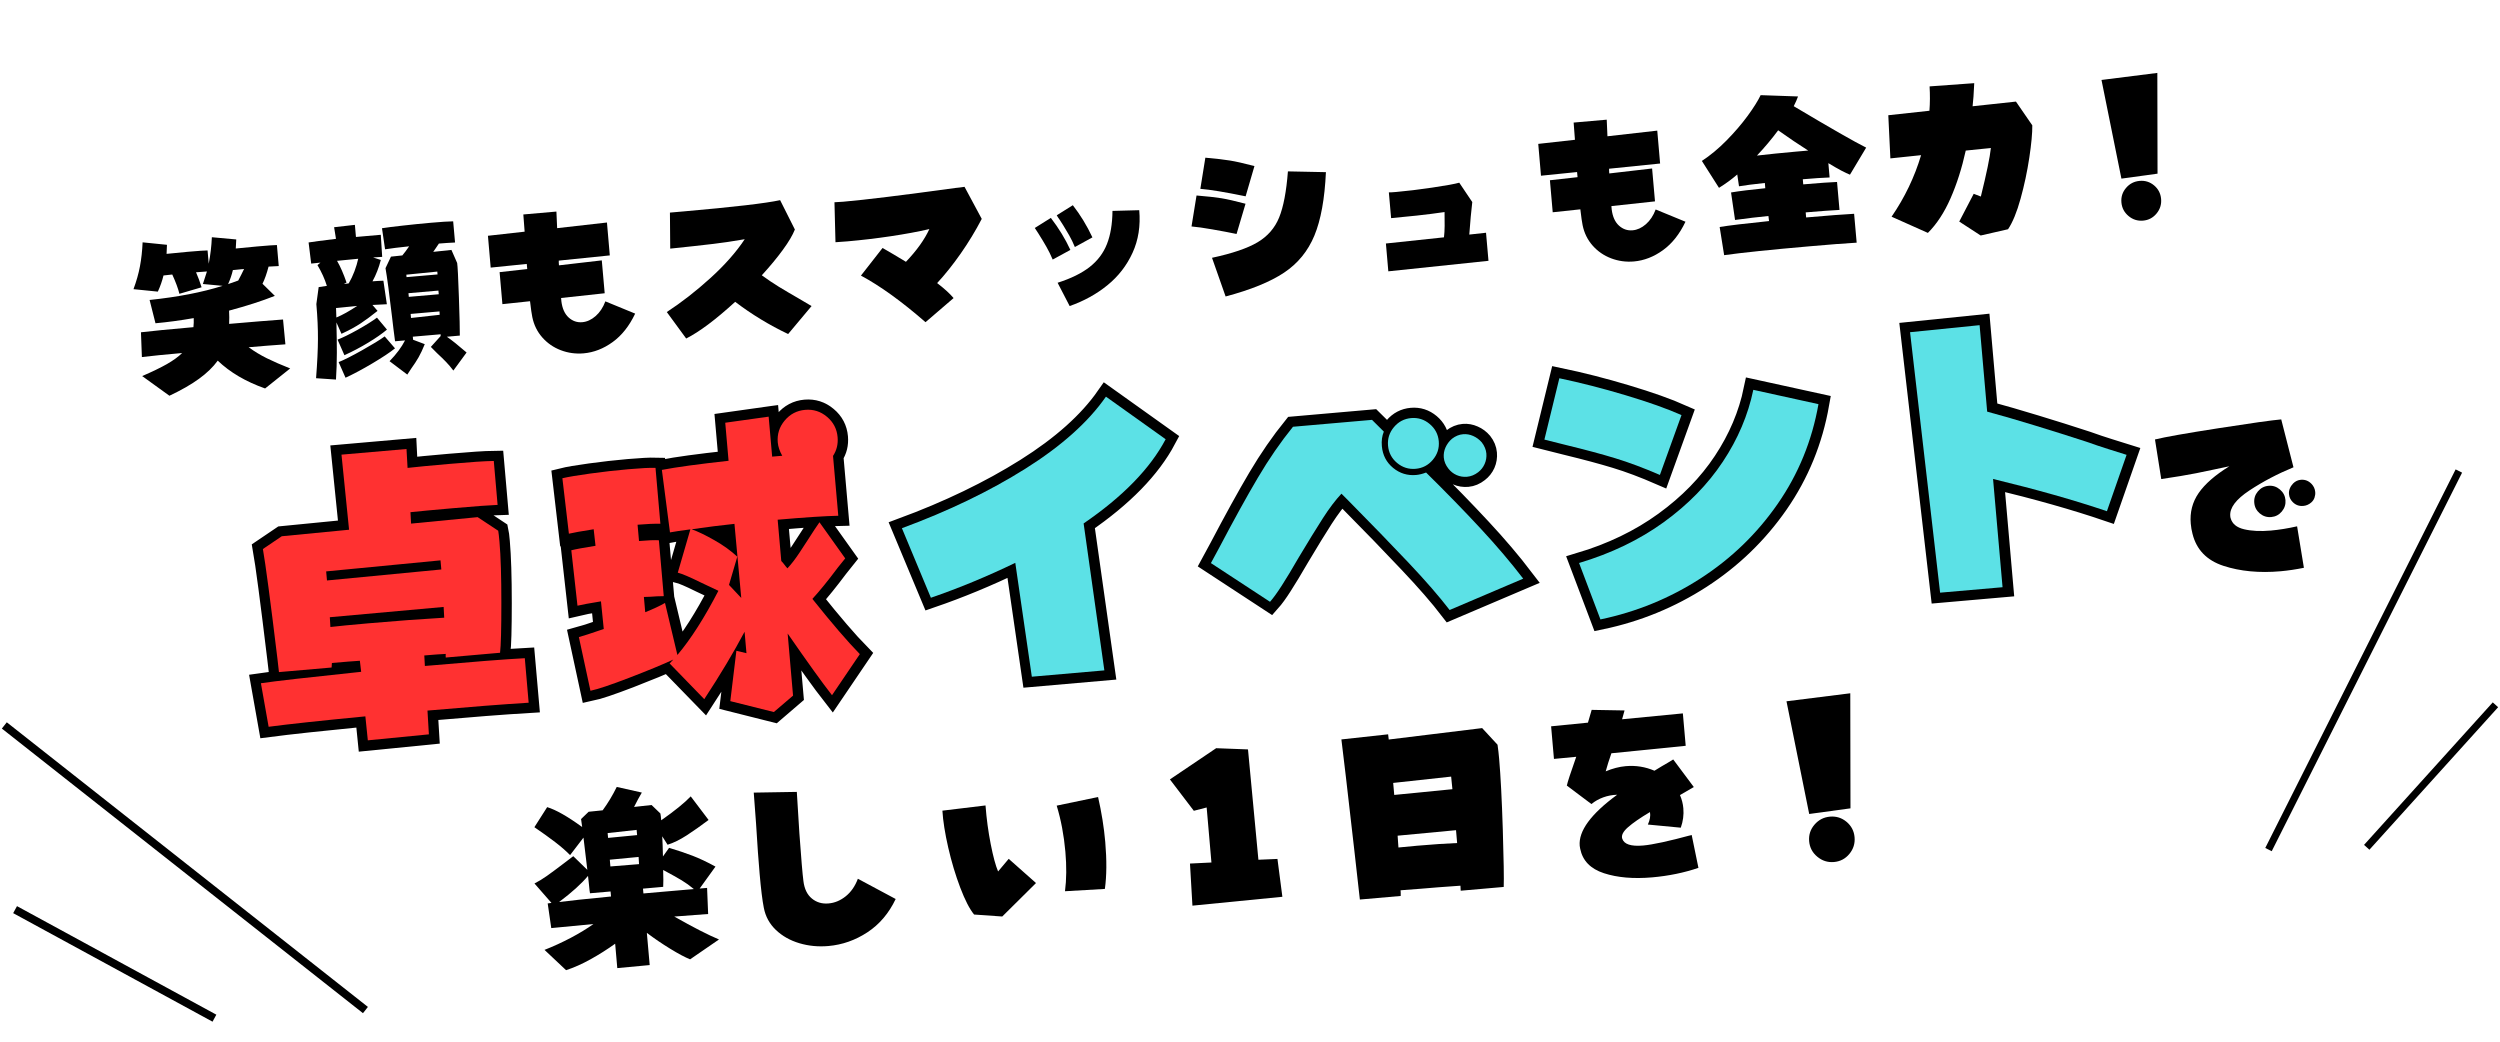
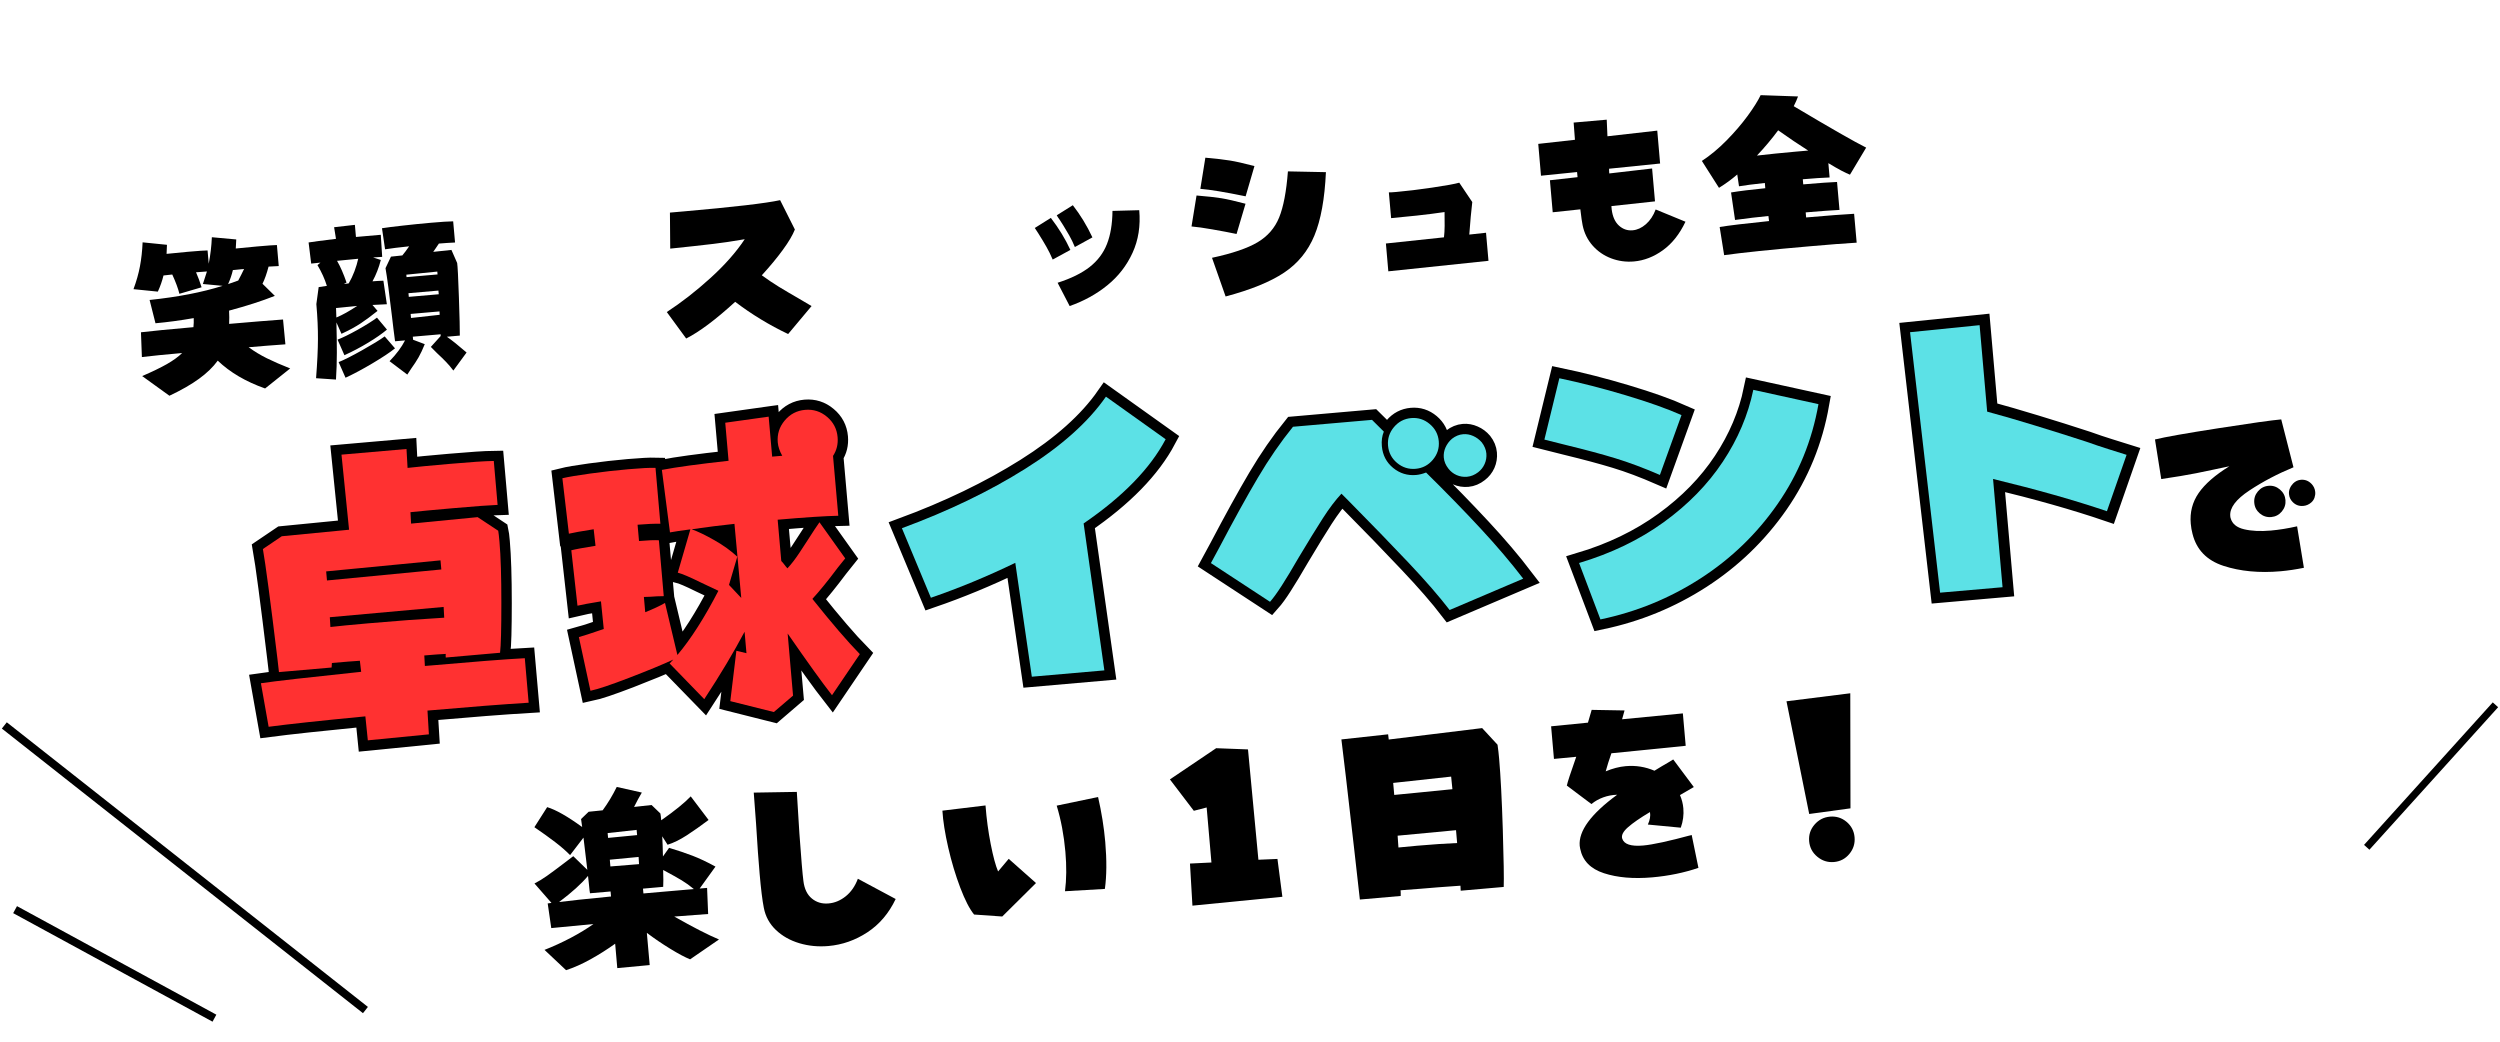
<svg xmlns="http://www.w3.org/2000/svg" width="1080" zoomAndPan="magnify" viewBox="0 0 810 337.5" height="450" preserveAspectRatio="xMidYMid meet" version="1.0">
  <defs>
    <g />
    <clipPath id="bc58e0f34f">
      <path d="M 0.598 220 L 133 220 L 133 337 L 0.598 337 Z M 0.598 220 " clip-rule="nonzero" />
    </clipPath>
    <clipPath id="684a84b028">
      <path d="M 0.598 280 L 85 280 L 85 337 L 0.598 337 Z M 0.598 280 " clip-rule="nonzero" />
    </clipPath>
    <clipPath id="e92fa8afb7">
-       <path d="M 721 139 L 809.398 139 L 809.398 289 L 721 289 Z M 721 139 " clip-rule="nonzero" />
-     </clipPath>
+       </clipPath>
    <clipPath id="da4198a13d">
      <path d="M 753 215 L 809.398 215 L 809.398 288 L 753 288 Z M 753 215 " clip-rule="nonzero" />
    </clipPath>
  </defs>
  <g clip-path="url(#bc58e0f34f)">
    <path stroke-linecap="butt" transform="matrix(1.015, 0.8, -0.8, 1.015, 2.199, 234.026)" fill="none" stroke-linejoin="miter" d="M -0.001 0.999 L 115.272 0.998 " stroke="#000000" stroke-width="2" stroke-opacity="1" stroke-miterlimit="4" />
  </g>
  <g clip-path="url(#684a84b028)">
    <path stroke-linecap="butt" transform="matrix(1.135, 0.618, -0.618, 1.135, 5.506, 293.588)" fill="none" stroke-linejoin="miter" d="M -0 1 L 56.906 1 " stroke="#000000" stroke-width="2" stroke-opacity="1" stroke-miterlimit="4" />
  </g>
  <g clip-path="url(#e92fa8afb7)">
    <path stroke-linecap="butt" transform="matrix(0.526, -1.046, 1.046, 0.526, 733.945, 274.739)" fill="none" stroke-linejoin="miter" d="M 0 1.001 L 117.26 1.001 " stroke="#000000" stroke-width="2" stroke-opacity="1" stroke-miterlimit="4" />
  </g>
  <g clip-path="url(#da4198a13d)">
    <path stroke-linecap="butt" transform="matrix(0.785, -0.869, 0.869, 0.785, 765.946, 273.742)" fill="none" stroke-linejoin="miter" d="M 0.001 1.002 L 53.134 0.999 " stroke="#000000" stroke-width="2" stroke-opacity="1" stroke-miterlimit="4" />
  </g>
  <g fill="#000000" fill-opacity="1">
    <g transform="translate(41.439, 122.659)">
      <g>
        <path d="M 39.125 -10.156 C 40.914 -8.832 42.895 -7.633 45.062 -6.562 C 47.227 -5.5 49.734 -4.406 52.578 -3.281 L 44.453 3.203 C 38.191 0.992 33.078 -2.008 29.109 -5.812 C 27.598 -3.727 25.578 -1.77 23.047 0.062 C 20.523 1.906 17.328 3.738 13.453 5.562 L 4.625 -0.812 C 7.926 -2.238 10.602 -3.535 12.656 -4.703 C 14.707 -5.879 16.348 -7.07 17.578 -8.281 C 11.941 -7.781 7.594 -7.344 4.531 -6.969 L 4.234 -15 C 7.617 -15.406 13.285 -15.957 21.234 -16.656 C 21.336 -17.582 21.367 -18.562 21.328 -19.594 C 16.898 -18.82 12.77 -18.266 8.938 -17.922 L 7.031 -25.469 C 16.164 -26.426 24.051 -27.953 30.688 -30.047 L 24.297 -30.641 C 24.492 -31.273 24.93 -32.629 25.609 -34.703 L 22.078 -34.438 C 22.754 -32.906 23.352 -31.285 23.875 -29.578 L 16.688 -27.469 C 16.27 -29.188 15.5 -31.27 14.375 -33.719 C 13.082 -33.602 12.133 -33.5 11.531 -33.406 C 11.113 -31.664 10.504 -29.922 9.703 -28.172 L 1.812 -28.969 C 2.77 -31.562 3.469 -34.031 3.906 -36.375 C 4.352 -38.719 4.641 -41.305 4.766 -44.141 L 12.656 -43.344 L 12.531 -40.406 C 14.039 -40.582 16.344 -40.805 19.438 -41.078 C 22.875 -41.379 25 -41.523 25.812 -41.516 L 26.188 -37.219 C 26.738 -40.008 27.078 -42.867 27.203 -45.797 L 35.109 -45.078 L 34.953 -42.141 C 36.453 -42.305 38.773 -42.531 41.922 -42.812 C 45.359 -43.113 47.477 -43.266 48.281 -43.266 L 48.875 -36.453 L 45.578 -36.281 C 44.973 -33.977 44.316 -32.125 43.609 -30.719 L 47.609 -26.797 C 43.441 -25.141 38.5 -23.547 32.781 -22.016 C 32.863 -20.535 32.867 -19.102 32.797 -17.719 C 39.973 -18.344 45.797 -18.816 50.266 -19.141 L 51.031 -11.094 C 47.031 -10.812 43.062 -10.5 39.125 -10.156 Z M 34.016 -35.156 C 33.66 -33.633 33.145 -32.117 32.469 -30.609 L 35.75 -31.766 C 36.457 -33.086 37.086 -34.336 37.641 -35.516 C 35.984 -35.367 34.773 -35.25 34.016 -35.156 Z M 34.016 -35.156 " />
      </g>
    </g>
  </g>
  <g fill="#000000" fill-opacity="1">
    <g transform="translate(98.155, 117.697)">
      <g>
        <path d="M 10.844 -13.234 C 10.938 -9.547 10.984 -6.27 10.984 -3.406 C 10.984 -0.551 10.891 2.344 10.703 5.281 L 4.25 4.844 C 4.645 -0.258 4.848 -4.488 4.859 -7.844 C 4.879 -11.195 4.707 -14.973 4.344 -19.172 L 5.094 -24.672 L 7.75 -25.078 C 7.062 -27.305 6.047 -29.547 4.703 -31.797 L 5.672 -32.609 L 2.672 -32.297 L 1.828 -39.141 C 3.211 -39.367 6.172 -39.758 10.703 -40.312 L 10.094 -44.078 L 16.828 -44.844 L 17.172 -40.922 L 25.219 -41.625 L 25.672 -34.469 L 22.734 -34.281 L 25.234 -33.469 C 24.586 -30.969 23.688 -28.66 22.531 -26.547 C 23.75 -26.648 24.926 -26.719 26.062 -26.75 L 27.188 -19.125 L 22.516 -18.891 L 24.172 -16.969 C 22.254 -15.426 20.445 -14.086 18.75 -12.953 C 17.062 -11.828 14.973 -10.691 12.484 -9.547 Z M 46.625 -8.594 C 48.207 -7.508 50.336 -5.805 53.016 -3.484 L 48.734 2.359 C 47.953 1.328 47.172 0.406 46.391 -0.406 C 45.617 -1.219 44.633 -2.176 43.438 -3.281 L 41.438 -5.297 L 44.609 -8.812 L 44.609 -9.391 L 35.594 -8.609 L 35.688 -7.641 L 35.625 -7.641 L 39.469 -6.188 C 38.781 -4.488 38.113 -3.07 37.469 -1.938 C 36.82 -0.801 36.023 0.422 35.078 1.734 L 33.812 3.672 L 28.062 -0.672 C 30.289 -2.973 31.961 -5.219 33.078 -7.406 L 29.844 -7.125 C 29.645 -8.52 29.469 -9.883 29.312 -11.219 C 29.164 -12.551 29.02 -13.789 28.875 -14.938 C 27.969 -22.625 27.258 -27.914 26.75 -30.812 L 28.516 -34.547 L 32.203 -34.938 C 32.891 -35.758 33.625 -36.742 34.406 -37.891 C 31.164 -37.555 28.566 -37.234 26.609 -36.922 L 25.609 -43.75 C 26.961 -43.969 29.18 -44.25 32.266 -44.594 C 35.359 -44.945 38.398 -45.254 41.391 -45.516 C 44.797 -45.816 47.223 -45.973 48.672 -45.984 L 49.281 -39.125 C 47.457 -39.039 45.711 -38.926 44.047 -38.781 C 43.773 -38.414 43.406 -37.867 42.938 -37.141 C 42.426 -36.41 42.188 -36.062 42.219 -36.094 L 48.109 -36.719 L 49.969 -32.484 C 50.125 -31.473 50.312 -27.766 50.531 -21.359 C 50.75 -14.953 50.848 -10.82 50.828 -8.969 Z M 11.047 -33.188 C 12.117 -31.344 13.145 -29 14.125 -26.156 L 13.25 -25.672 C 13.57 -25.742 14.098 -25.812 14.828 -25.875 C 15.523 -27.051 16.145 -28.359 16.688 -29.797 C 17.227 -31.234 17.633 -32.586 17.906 -33.859 Z M 43.531 -29.703 L 33.5 -28.703 L 33.562 -27.906 L 43.609 -28.781 Z M 34.297 -21.516 L 44 -22.359 L 43.891 -23.547 L 34.188 -22.703 Z M 10.828 -14.828 C 12.797 -15.641 15.039 -16.891 17.562 -18.578 C 14.426 -18.297 12.145 -18.07 10.719 -17.906 Z M 44.297 -15.703 C 44.305 -15.93 44.289 -16.297 44.25 -16.797 L 34.891 -15.984 L 35.016 -14.672 Z M 11.219 -7.656 C 12.914 -8.312 15.086 -9.379 17.734 -10.859 C 20.391 -12.348 22.473 -13.656 23.984 -14.781 L 27.219 -10.906 C 25.633 -9.57 23.609 -8.16 21.141 -6.672 C 18.68 -5.18 16.113 -3.828 13.438 -2.609 Z M 29.828 -4.828 C 28.172 -3.504 25.75 -1.895 22.562 0 C 19.383 1.895 16.461 3.457 13.797 4.688 L 11.562 -0.375 C 13.301 -1.062 15.836 -2.344 19.172 -4.219 C 22.516 -6.094 24.953 -7.586 26.484 -8.703 Z M 29.828 -4.828 " />
      </g>
    </g>
  </g>
  <g fill="#000000" fill-opacity="1">
    <g transform="translate(154.872, 112.735)">
      <g>
+         </g>
+     </g>
+   </g>
+   <g fill="#000000" fill-opacity="1">
+     <g transform="translate(211.589, 107.773)">
+       <g>
+         <path d="M 43.766 0.453 C 37.672 -2.441 31.953 -5.922 26.609 -9.984 C 20.297 -4.211 15.004 -0.25 10.734 1.906 L 4.453 -6.672 C 9.234 -9.797 13.945 -13.469 18.594 -17.688 C 23.238 -21.906 26.941 -26.098 29.703 -30.266 C 26.211 -29.648 22.676 -29.129 19.094 -28.703 C 15.508 -28.273 11 -27.781 5.562 -27.219 L 5.469 -38.891 L 9.953 -39.281 C 26.098 -40.695 36.504 -41.91 41.172 -42.922 L 45.953 -33.406 C 45.223 -31.57 43.922 -29.375 42.047 -26.812 C 40.18 -24.25 37.91 -21.504 35.234 -18.578 C 37.109 -17.211 38.941 -15.977 40.734 -14.875 C 42.523 -13.781 44.66 -12.52 47.141 -11.094 L 51.359 -8.609 Z M 43.766 0.453 " />
+       </g>
+     </g>
+   </g>
+   <g fill="#000000" fill-opacity="1">
+     <g transform="translate(268.305, 102.811)">
+       <g>
+         </g>
+     </g>
+   </g>
+   <g fill="#000000" fill-opacity="1">
+     <g transform="translate(325.022, 97.849)">
+       <g>
+         <path d="M 23.234 -17.812 C 22.672 -19.176 22.051 -20.453 21.375 -21.641 C 20.695 -22.836 20.066 -23.895 19.484 -24.812 C 18.91 -25.738 18.535 -26.328 18.359 -26.578 C 17.93 -27.16 17.598 -27.664 17.359 -28.094 L 22.578 -31.359 C 25.023 -28.211 27.141 -24.738 28.922 -20.938 Z M 17.641 -6.234 C 22.004 -7.629 25.473 -9.336 28.047 -11.359 C 30.617 -13.379 32.477 -15.848 33.625 -18.766 C 34.781 -21.691 35.379 -25.273 35.422 -29.516 L 44.094 -29.75 C 44.539 -24.676 43.816 -20.07 41.922 -15.938 C 40.035 -11.812 37.32 -8.312 33.781 -5.438 C 30.25 -2.562 26.172 -0.312 21.547 1.312 Z M 16.047 -13.75 C 15.43 -15.219 14.758 -16.586 14.031 -17.859 C 13.312 -19.129 12.426 -20.598 11.375 -22.266 L 10.25 -23.984 L 15.453 -27.25 C 18.035 -23.883 20.145 -20.426 21.781 -16.875 Z M 16.047 -13.75 " />
+       </g>
+     </g>
+   </g>
+   <g fill="#000000" fill-opacity="1">
+     <g transform="translate(381.739, 92.887)">
+       <g>
+         <path d="M 21.844 -29.281 C 15.207 -30.645 10.316 -31.453 7.172 -31.703 L 8.797 -41.797 C 12.223 -41.492 14.879 -41.188 16.766 -40.875 C 18.66 -40.57 21.305 -39.973 24.703 -39.078 Z M 10.953 -9.359 C 17.535 -10.773 22.457 -12.453 25.719 -14.391 C 28.977 -16.328 31.305 -19.004 32.703 -22.422 C 34.098 -25.848 35.047 -30.828 35.547 -37.359 L 47.859 -37.109 C 47.461 -28.453 46.219 -21.602 44.125 -16.562 C 42.039 -11.531 38.766 -7.523 34.297 -4.547 C 29.828 -1.566 23.516 1.004 15.359 3.172 Z M 18.906 -17.078 C 16.457 -17.586 13.848 -18.082 11.078 -18.562 C 8.316 -19.051 6.062 -19.367 4.312 -19.516 L 5.938 -29.547 C 9.469 -29.254 12.156 -28.957 14 -28.656 C 15.852 -28.352 18.457 -27.758 21.812 -26.875 Z M 18.906 -17.078 " />
+       </g>
+     </g>
+   </g>
+   <g fill="#000000" fill-opacity="1">
+     <g transform="translate(438.456, 87.925)">
+       <g>
+         <path d="M 43.016 -12.516 L 43.812 -3.422 L 11.359 -0.016 L 10.578 -9.031 L 29.391 -11.031 C 29.523 -12.156 29.598 -13.383 29.609 -14.719 C 29.617 -16.051 29.609 -17.551 29.578 -19.219 C 27.055 -18.844 24.062 -18.461 20.594 -18.078 C 17.125 -17.703 14.348 -17.426 12.266 -17.25 L 11.531 -25.594 C 11.988 -25.582 12.805 -25.629 13.984 -25.734 C 17.234 -26.016 21.098 -26.484 25.578 -27.141 C 30.055 -27.805 32.977 -28.336 34.344 -28.734 L 38.562 -22.453 C 38.227 -19.68 37.906 -16.172 37.594 -11.922 Z M 43.016 -12.516 " />
+       </g>
+     </g>
+   </g>
+   <g fill="#000000" fill-opacity="1">
+     <g transform="translate(495.172, 82.963)">
+       <g>
        <path d="M 50.922 -11.125 C 49.023 -7.125 46.594 -4.051 43.625 -1.906 C 40.664 0.238 37.531 1.457 34.219 1.75 C 31.645 1.969 29.18 1.629 26.828 0.734 C 24.484 -0.16 22.488 -1.535 20.844 -3.391 C 19.195 -5.254 18.113 -7.457 17.594 -10 C 17.395 -10.938 17.148 -12.648 16.859 -15.141 L 7.906 -14.188 L 7 -24.562 L 15.953 -25.562 L 15.797 -27.219 L 4.109 -26.031 L 3.219 -36.344 L 15.109 -37.672 L 14.688 -43.25 L 25.406 -44.188 L 25.641 -38.812 L 41.781 -40.641 L 42.703 -29.984 L 26.172 -28.297 C 26.148 -27.953 26.172 -27.441 26.234 -26.766 L 40.109 -28.375 L 41.047 -17.719 L 26.922 -16.188 L 27.016 -15.109 C 27.305 -12.773 28.094 -11.023 29.375 -9.859 C 30.656 -8.703 32.129 -8.195 33.797 -8.344 C 35.305 -8.477 36.738 -9.133 38.094 -10.312 C 39.457 -11.5 40.516 -13.094 41.266 -15.094 Z M 50.922 -11.125 " />
      </g>
    </g>
  </g>
  <g fill="#000000" fill-opacity="1">
-     <g transform="translate(211.589, 107.773)">
-       <g>
-         <path d="M 43.766 0.453 C 37.672 -2.441 31.953 -5.922 26.609 -9.984 C 20.297 -4.211 15.004 -0.25 10.734 1.906 L 4.453 -6.672 C 9.234 -9.797 13.945 -13.469 18.594 -17.688 C 23.238 -21.906 26.941 -26.098 29.703 -30.266 C 26.211 -29.648 22.676 -29.129 19.094 -28.703 C 15.508 -28.273 11 -27.781 5.562 -27.219 L 5.469 -38.891 L 9.953 -39.281 C 26.098 -40.695 36.504 -41.91 41.172 -42.922 L 45.953 -33.406 C 45.223 -31.57 43.922 -29.375 42.047 -26.812 C 40.18 -24.25 37.91 -21.504 35.234 -18.578 C 37.109 -17.211 38.941 -15.977 40.734 -14.875 C 42.523 -13.781 44.66 -12.52 47.141 -11.094 L 51.359 -8.609 Z M 43.766 0.453 " />
-       </g>
-     </g>
-   </g>
-   <g fill="#000000" fill-opacity="1">
-     <g transform="translate(268.305, 102.811)">
-       <g>
-         <path d="M 35.328 -11.094 C 37.648 -9.32 39.426 -7.703 40.656 -6.234 L 31.562 1.578 C 23.863 -5.129 16.891 -10.16 10.641 -13.516 L 17.641 -22.469 C 19.805 -21.238 22.332 -19.742 25.219 -17.984 C 28.707 -21.641 31.238 -25.176 32.812 -28.594 C 29.125 -27.738 24.938 -26.961 20.25 -26.266 C 15.562 -25.566 10.895 -25.016 6.25 -24.609 L 2.391 -24.328 L 2.062 -37.281 L 4.891 -37.453 C 12.148 -38.086 24.211 -39.566 41.078 -41.891 C 42.023 -41.973 43.066 -42.102 44.203 -42.281 L 49.781 -31.891 C 47.77 -28.023 45.492 -24.273 42.953 -20.641 C 40.41 -17.016 37.867 -13.832 35.328 -11.094 Z M 35.328 -11.094 " />
-       </g>
-     </g>
-   </g>
-   <g fill="#000000" fill-opacity="1">
-     <g transform="translate(325.022, 97.849)">
-       <g>
-         <path d="M 23.234 -17.812 C 22.672 -19.176 22.051 -20.453 21.375 -21.641 C 20.695 -22.836 20.066 -23.895 19.484 -24.812 C 18.91 -25.738 18.535 -26.328 18.359 -26.578 C 17.93 -27.16 17.598 -27.664 17.359 -28.094 L 22.578 -31.359 C 25.023 -28.211 27.141 -24.738 28.922 -20.938 Z M 17.641 -6.234 C 22.004 -7.629 25.473 -9.336 28.047 -11.359 C 30.617 -13.379 32.477 -15.848 33.625 -18.766 C 34.781 -21.691 35.379 -25.273 35.422 -29.516 L 44.094 -29.75 C 44.539 -24.676 43.816 -20.07 41.922 -15.938 C 40.035 -11.812 37.32 -8.312 33.781 -5.438 C 30.25 -2.562 26.172 -0.312 21.547 1.312 Z M 16.047 -13.75 C 15.43 -15.219 14.758 -16.586 14.031 -17.859 C 13.312 -19.129 12.426 -20.598 11.375 -22.266 L 10.25 -23.984 L 15.453 -27.25 C 18.035 -23.883 20.145 -20.426 21.781 -16.875 Z M 16.047 -13.75 " />
-       </g>
-     </g>
-   </g>
-   <g fill="#000000" fill-opacity="1">
-     <g transform="translate(381.739, 92.887)">
-       <g>
-         <path d="M 21.844 -29.281 C 15.207 -30.645 10.316 -31.453 7.172 -31.703 L 8.797 -41.797 C 12.223 -41.492 14.879 -41.188 16.766 -40.875 C 18.66 -40.57 21.305 -39.973 24.703 -39.078 Z M 10.953 -9.359 C 17.535 -10.773 22.457 -12.453 25.719 -14.391 C 28.977 -16.328 31.305 -19.004 32.703 -22.422 C 34.098 -25.848 35.047 -30.828 35.547 -37.359 L 47.859 -37.109 C 47.461 -28.453 46.219 -21.602 44.125 -16.562 C 42.039 -11.531 38.766 -7.523 34.297 -4.547 C 29.828 -1.566 23.516 1.004 15.359 3.172 Z M 18.906 -17.078 C 16.457 -17.586 13.848 -18.082 11.078 -18.562 C 8.316 -19.051 6.062 -19.367 4.312 -19.516 L 5.938 -29.547 C 9.469 -29.254 12.156 -28.957 14 -28.656 C 15.852 -28.352 18.457 -27.758 21.812 -26.875 Z M 18.906 -17.078 " />
-       </g>
-     </g>
-   </g>
-   <g fill="#000000" fill-opacity="1">
-     <g transform="translate(438.456, 87.925)">
-       <g>
-         <path d="M 43.016 -12.516 L 43.812 -3.422 L 11.359 -0.016 L 10.578 -9.031 L 29.391 -11.031 C 29.523 -12.156 29.598 -13.383 29.609 -14.719 C 29.617 -16.051 29.609 -17.551 29.578 -19.219 C 27.055 -18.844 24.062 -18.461 20.594 -18.078 C 17.125 -17.703 14.348 -17.426 12.266 -17.25 L 11.531 -25.594 C 11.988 -25.582 12.805 -25.629 13.984 -25.734 C 17.234 -26.016 21.098 -26.484 25.578 -27.141 C 30.055 -27.805 32.977 -28.336 34.344 -28.734 L 38.562 -22.453 C 38.227 -19.68 37.906 -16.172 37.594 -11.922 Z M 43.016 -12.516 " />
-       </g>
-     </g>
-   </g>
-   <g fill="#000000" fill-opacity="1">
-     <g transform="translate(495.172, 82.963)">
-       <g>
-         <path d="M 50.922 -11.125 C 49.023 -7.125 46.594 -4.051 43.625 -1.906 C 40.664 0.238 37.531 1.457 34.219 1.75 C 31.645 1.969 29.18 1.629 26.828 0.734 C 24.484 -0.16 22.488 -1.535 20.844 -3.391 C 19.195 -5.254 18.113 -7.457 17.594 -10 C 17.395 -10.938 17.148 -12.648 16.859 -15.141 L 7.906 -14.188 L 7 -24.562 L 15.953 -25.562 L 15.797 -27.219 L 4.109 -26.031 L 3.219 -36.344 L 15.109 -37.672 L 14.688 -43.25 L 25.406 -44.188 L 25.641 -38.812 L 41.781 -40.641 L 42.703 -29.984 L 26.172 -28.297 C 26.148 -27.953 26.172 -27.441 26.234 -26.766 L 40.109 -28.375 L 41.047 -17.719 L 26.922 -16.188 L 27.016 -15.109 C 27.305 -12.773 28.094 -11.023 29.375 -9.859 C 30.656 -8.703 32.129 -8.195 33.797 -8.344 C 35.305 -8.477 36.738 -9.133 38.094 -10.312 C 39.457 -11.5 40.516 -13.094 41.266 -15.094 Z M 50.922 -11.125 " />
-       </g>
-     </g>
-   </g>
-   <g fill="#000000" fill-opacity="1">
    <g transform="translate(551.889, 78.001)">
      <g>
        <path d="M 33.297 -7.547 C 40.703 -8.191 45.883 -8.586 48.844 -8.734 L 49.672 0.625 C 45.992 0.832 40.922 1.223 34.453 1.797 C 21.785 2.898 12.547 3.859 6.734 4.672 L 5.281 -4.453 C 8.207 -4.941 13.539 -5.582 21.281 -6.375 L 21.078 -8.016 C 17.711 -7.691 14.109 -7.266 10.266 -6.734 L 8.969 -15.641 C 11.75 -16.109 15.445 -16.566 20.062 -17.016 L 19.922 -18.719 C 16.129 -18.312 13.336 -17.953 11.547 -17.641 L 10.984 -21.469 C 9.18 -19.906 7.207 -18.461 5.062 -17.141 L -0.484 -25.859 C 2.254 -27.648 4.914 -29.859 7.5 -32.484 C 10.082 -35.109 12.348 -37.742 14.297 -40.391 C 16.242 -43.047 17.664 -45.305 18.562 -47.172 L 30.672 -46.75 C 30.359 -45.852 29.895 -44.801 29.281 -43.594 C 41.219 -36.488 49.039 -32.016 52.75 -30.172 L 47.5 -21.406 C 46.008 -21.969 43.676 -23.211 40.5 -25.141 L 40.906 -20.5 C 38.727 -20.426 35.832 -20.234 32.219 -19.922 L 32.359 -18.266 C 37.535 -18.711 41.188 -18.973 43.312 -19.047 L 44.109 -9.984 C 41.367 -9.848 37.719 -9.582 33.156 -9.188 Z M 24.234 -35.781 C 22.16 -32.977 19.867 -30.25 17.359 -27.594 C 21.211 -28.039 25.422 -28.469 29.984 -28.875 L 33.969 -29.219 C 30.977 -31.113 27.734 -33.301 24.234 -35.781 Z M 24.234 -35.781 " />
      </g>
    </g>
  </g>
  <g fill="#000000" fill-opacity="1">
    <g transform="translate(608.606, 73.039)">
      <g>
-         <path d="M 49.859 -32.422 C 49.891 -29.941 49.566 -26.453 48.891 -21.953 C 48.211 -17.453 47.27 -13.023 46.062 -8.672 C 44.863 -4.328 43.508 -1.023 42 1.234 L 33.141 3.266 L 26.188 -1.25 L 30.875 -10.25 L 33.188 -9.359 C 35.051 -16.879 36.133 -22.125 36.438 -25.094 L 28.297 -24.25 C 27.035 -18.539 25.391 -13.379 23.359 -8.766 C 21.328 -4.148 18.883 -0.422 16.031 2.422 L 4.266 -2.828 C 8.523 -9.023 11.711 -15.672 13.828 -22.766 L 3.875 -21.719 L 3.203 -35.703 L 16.531 -37.156 C 16.727 -39.688 16.742 -42.316 16.578 -45.047 L 31.047 -46.094 C 30.898 -42.77 30.723 -40.273 30.516 -38.609 L 44.562 -40.125 Z M 49.859 -32.422 " />
-       </g>
+         </g>
    </g>
  </g>
  <g fill="#000000" fill-opacity="1">
    <g transform="translate(665.322, 68.077)">
      <g>
-         <path d="M 15.562 -42.172 L 33.656 -44.453 L 33.719 -11.812 L 22.016 -10.203 Z M 29.047 3.406 C 27.266 3.562 25.688 3.062 24.312 1.906 C 22.938 0.75 22.172 -0.711 22.016 -2.484 C 21.859 -4.266 22.359 -5.832 23.516 -7.188 C 24.672 -8.551 26.141 -9.312 27.922 -9.469 C 29.691 -9.625 31.254 -9.133 32.609 -8 C 33.961 -6.863 34.719 -5.406 34.875 -3.625 C 35.031 -1.852 34.539 -0.281 33.406 1.094 C 32.27 2.477 30.816 3.25 29.047 3.406 Z M 29.047 3.406 " />
-       </g>
+         </g>
    </g>
  </g>
  <path stroke-linecap="butt" transform="matrix(0.719, -0.063, 0.063, 0.719, 64.461, 117.106)" fill="none" stroke-linejoin="miter" d="M 89.118 145.042 C 110.726 145.042 125.729 145.186 134.127 145.475 L 134.129 165.583 C 123.178 165.272 107.986 165.117 88.541 165.116 L 88.257 175.814 L 60.702 176.137 L 60.561 165.261 C 40.429 165.472 25.865 165.774 16.87 166.156 L 15.118 146.367 C 21.466 145.988 36.566 145.591 60.421 145.189 L 60.274 140.215 C 57.435 140.119 53.227 140.071 47.646 140.072 L 47.359 142.112 L 23.637 142.107 L 23.458 135.956 C 22.6 109.669 21.871 93.16 21.274 86.435 L 30.22 81.462 L 60.563 81.138 L 60.095 47.289 L 89.436 47.29 L 89.115 55.806 C 93.243 55.71 99.551 55.664 108.046 55.663 C 117.513 55.66 124.158 55.806 127.975 56.091 L 127.972 75.879 C 124.657 75.686 118.013 75.594 108.041 75.591 C 99.242 75.593 92.788 75.637 88.687 75.735 L 88.543 80.853 L 118.6 80.564 L 127.222 87.438 C 127.34 88.318 127.401 89.986 127.403 92.443 C 127.399 99.078 126.886 108.234 125.863 119.927 C 124.837 131.592 123.978 138.984 123.286 142.108 L 98.814 142.108 C 98.813 141.44 98.86 140.906 98.955 140.501 C 96.904 140.403 93.685 140.355 89.294 140.357 Z M 48.684 98.887 L 48.683 103.001 L 100.276 102.536 L 100.28 98.455 Z M 48.395 123.931 C 51.805 123.838 57.57 123.788 65.679 123.791 C 78.081 123.789 89.415 123.944 99.67 124.254 L 99.851 119.39 L 48.538 119.569 Z M 270.117 174.062 C 266.304 168.196 260.496 158.428 252.692 144.756 L 252.695 172.739 L 243.464 179.355 L 224.392 172.736 L 229.078 150.483 L 233.477 151.95 L 233.477 142.254 C 227.799 151.056 220.923 160.585 212.835 170.844 L 198.734 153.557 L 200.488 151.949 C 195.624 153.692 188.863 155.812 180.203 158.321 C 171.568 160.799 165.578 162.242 162.238 162.646 L 159.162 138.171 C 160.928 137.864 164.745 136.98 170.611 135.526 L 170.467 123.073 C 165.194 123.455 161.633 123.79 159.77 124.078 L 159.163 99.031 C 161.02 98.742 164.697 98.395 170.183 97.99 L 170.006 90.512 C 164.351 90.92 160.592 91.265 158.73 91.553 L 158.014 66.502 C 160.544 66.098 164.743 65.754 170.61 65.468 C 176.478 65.177 182.24 65.034 187.892 65.034 C 193.478 65.039 197.531 65.182 200.06 65.469 L 200.06 90.691 C 197.435 90.38 194.014 90.227 189.791 90.227 L 189.79 97.564 C 193.796 97.561 196.778 97.702 198.736 97.993 L 198.736 123.215 C 196.59 123.027 194.631 122.932 192.87 122.93 L 189.79 122.786 L 189.792 129.655 C 193.606 128.489 196.694 127.368 199.059 126.292 L 202.565 150.017 C 209.194 143.385 216.125 134.356 223.353 122.929 C 220.632 121.354 218.047 119.84 215.588 118.385 C 211.105 115.645 207.886 113.924 205.93 113.236 L 213.262 94.34 C 208.968 94.53 205.892 94.723 204.033 94.913 L 202.848 66.647 C 209.507 65.953 219.571 65.464 233.052 65.181 L 233.051 48.04 L 252.696 47.004 L 252.694 65.036 L 257.238 65.036 C 256.262 62.891 255.774 60.838 255.771 58.881 C 255.77 55.158 257.08 51.99 259.706 49.367 C 262.357 46.718 265.527 45.393 269.223 45.39 C 272.945 45.395 276.117 46.716 278.744 49.364 C 281.39 51.987 282.715 55.162 282.716 58.88 C 282.714 62.005 281.785 64.738 279.923 67.075 L 279.921 94.053 C 274.082 93.651 265.002 93.449 252.692 93.448 L 252.692 112.088 C 253.169 112.663 253.599 113.271 253.983 113.913 C 254.385 114.535 254.782 115.097 255.162 115.598 C 257.026 113.924 259.075 111.685 261.316 108.87 C 263.586 106.031 265.005 104.215 265.574 103.428 C 268.125 100.113 270.036 97.715 271.301 96.239 L 281.388 113.376 L 277.744 117.204 C 272.853 122.667 268.651 127.022 265.145 130.264 C 272.851 141.884 279.197 150.722 284.183 156.777 Z M 233.338 127.009 L 233.193 93.628 C 227.229 93.72 220.779 93.96 213.838 94.342 C 216.581 95.603 219.824 97.539 223.57 100.139 C 227.339 102.713 230.543 105.471 233.194 108.404 L 228.362 120.71 Z M 233.338 127.009 " stroke="#000000" stroke-width="9.16" stroke-opacity="1" stroke-miterlimit="4" />
  <path stroke-linecap="butt" transform="matrix(0.719, -0.063, 0.063, 0.719, 64.461, 117.106)" fill="none" stroke-linejoin="miter" d="M 429.403 72.659 C 421.294 85.156 407.959 96.63 389.403 107.082 L 392.945 173.635 L 360.239 173.632 L 357.308 122.035 C 344.209 127.024 331.171 131.123 318.194 134.346 L 307.928 102.106 C 329.419 96.237 348.636 88.962 365.569 80.28 C 382.532 71.574 395.459 61.901 404.357 51.262 Z M 549.724 160.145 C 545.619 153.705 540.123 146.143 533.231 137.458 C 526.357 128.749 518.223 118.733 508.823 107.4 L 505.927 103.859 C 502.994 106.509 499.859 109.98 496.516 114.274 C 493.2 118.565 489.145 124.042 484.351 130.693 C 480.844 135.679 477.936 139.664 475.621 142.646 C 473.333 145.631 471.363 147.893 469.716 149.445 L 444.778 129.801 L 449.037 123.359 C 456.763 111.34 463.455 101.376 469.107 93.48 C 474.784 85.564 480.702 78.419 486.857 72.05 L 522.459 72.05 C 522.459 72.05 524.08 73.959 527.322 77.775 C 526.344 79.635 525.858 81.782 525.857 84.217 C 525.859 88.222 527.243 91.599 530.009 94.341 C 532.801 97.085 536.149 98.454 540.062 98.454 C 541.42 98.459 542.937 98.205 544.605 97.705 C 552.907 107.485 560.304 116.55 566.79 124.9 C 573.305 133.247 579.004 141.284 583.892 149.016 Z M 540.061 95.666 C 536.936 95.664 534.241 94.543 531.975 92.301 C 529.733 90.034 528.611 87.338 528.612 84.213 C 528.614 81.089 529.735 78.404 531.974 76.165 C 534.241 73.924 536.937 72.801 540.061 72.802 C 543.187 72.799 545.871 73.925 548.115 76.165 C 550.353 78.409 551.477 81.089 551.476 84.214 C 551.479 87.339 550.358 90.034 548.116 92.3 C 545.871 94.544 543.186 95.668 540.061 95.666 Z M 567.901 99.601 C 566.229 100.7 564.523 101.246 562.784 101.246 C 561.116 101.247 559.563 100.856 558.132 100.067 C 556.722 99.281 555.577 98.208 554.696 96.848 C 553.625 95.179 553.085 93.458 553.088 91.692 C 553.087 90.143 553.483 88.666 554.269 87.257 C 555.057 85.826 556.13 84.621 557.487 83.642 C 559.157 82.571 560.873 82.031 562.639 82.033 C 564.193 82.033 565.669 82.428 567.079 83.215 C 568.507 83.976 569.712 85.048 570.694 86.433 C 571.767 88.081 572.303 89.786 572.3 91.552 C 572.301 93.22 571.91 94.773 571.122 96.204 C 570.336 97.608 569.258 98.742 567.901 99.601 Z M 649.073 107.975 C 642.038 104.158 635.612 101.08 629.789 98.744 C 623.994 96.406 616.894 93.818 608.496 90.98 L 598.802 87.615 L 607.888 60.78 C 617.287 63.619 626.962 67.014 636.909 70.977 C 646.883 74.936 654.946 78.62 661.098 82.033 Z M 609.499 144.185 C 624.269 141.157 637.433 136.168 649.002 129.229 C 660.598 122.287 670.2 114.035 677.809 104.467 C 685.441 94.88 690.914 84.56 694.228 73.519 L 722.82 82.46 C 718.501 98.588 711.121 112.936 700.674 125.505 C 690.223 138.053 677.736 148.166 663.21 155.852 C 648.704 163.506 633.246 168.311 616.836 170.267 Z M 847.646 141.679 C 833.691 135.523 817.139 129.227 797.985 122.786 L 797.981 171.594 L 769.825 171.592 L 766.605 53.906 L 797.981 53.445 L 797.982 92.444 C 804.327 94.781 811.26 97.464 818.772 100.496 C 826.311 103.525 833.743 106.605 841.061 109.729 C 844.472 111.304 847.671 112.698 850.651 113.915 C 853.637 115.133 856.308 116.225 858.668 117.204 Z M 847.646 141.679 " stroke="#000000" stroke-width="9.16" stroke-opacity="1" stroke-miterlimit="4" />
  <g fill="#ff3131" fill-opacity="1">
    <g transform="translate(75.488, 232.024)">
      <g>
        <path d="M 62.172 -16.25 C 77.691 -17.613 88.484 -18.453 94.547 -18.766 L 95.797 -4.344 C 87.91 -3.863 76.984 -3.016 63.016 -1.797 L 63.469 5.906 L 43.688 7.844 L 42.891 0.078 C 28.43 1.473 17.984 2.598 11.547 3.453 L 9.047 -10.656 C 13.586 -11.332 24.414 -12.566 41.531 -14.359 L 41.109 -17.938 C 39.055 -17.812 36.035 -17.57 32.047 -17.219 L 31.953 -15.75 L 14.891 -14.266 L 14.391 -18.672 C 12.109 -37.516 10.539 -49.336 9.688 -54.141 L 15.812 -58.281 L 37.609 -60.391 L 35.156 -84.719 L 56.219 -86.547 L 56.562 -80.422 C 59.488 -80.754 64.008 -81.188 70.125 -81.719 C 76.945 -82.32 81.738 -82.641 84.5 -82.672 L 85.734 -68.438 C 83.328 -68.352 78.539 -68 71.375 -67.375 C 65.062 -66.82 60.438 -66.391 57.5 -66.078 L 57.703 -62.375 L 79.266 -64.469 L 85.938 -60.062 C 86.051 -59.426 86.188 -58.234 86.344 -56.484 C 86.758 -51.711 86.961 -45.098 86.953 -36.641 C 86.953 -28.18 86.812 -22.812 86.531 -20.531 L 68.938 -18.984 C 68.895 -19.473 68.895 -19.863 68.938 -20.156 C 67.445 -20.094 65.129 -19.926 61.984 -19.656 Z M 30.188 -46.891 L 30.453 -43.953 L 67.5 -47.516 L 67.234 -50.469 Z M 31.562 -28.875 C 34 -29.164 38.133 -29.566 43.969 -30.078 C 52.883 -30.859 61.039 -31.461 68.438 -31.891 L 68.25 -35.375 L 31.375 -32.047 Z M 31.562 -28.875 " />
      </g>
    </g>
  </g>
  <g fill="#ff3131" fill-opacity="1">
    <g transform="translate(180.822, 222.809)">
      <g>
        <path d="M 88.75 2.438 C 85.633 -1.539 80.844 -8.203 74.375 -17.547 L 76.125 2.578 L 69.906 7.891 L 55.797 4.359 L 57.766 -11.953 L 61.031 -11.172 L 60.422 -18.125 C 56.891 -11.445 52.535 -4.164 47.359 3.719 L 36.141 -7.844 L 37.328 -9.109 C 33.91 -7.523 29.172 -5.566 23.109 -3.234 C 17.055 -0.898 12.848 0.508 10.484 1 L 6.734 -16.391 C 7.984 -16.723 10.672 -17.598 14.797 -19.016 L 13.891 -27.969 C 10.129 -27.352 7.594 -26.883 6.281 -26.562 L 4.281 -44.516 C 5.602 -44.859 8.219 -45.344 12.125 -45.969 L 11.531 -51.328 C 7.488 -50.691 4.812 -50.211 3.5 -49.891 L 1.391 -67.859 C 3.191 -68.285 6.188 -68.789 10.375 -69.375 C 14.57 -69.957 18.711 -70.426 22.797 -70.781 C 26.785 -71.133 29.707 -71.281 31.562 -71.219 L 33.141 -53.109 C 31.234 -53.16 28.77 -53.055 25.75 -52.797 L 26.219 -47.516 C 29.094 -47.766 31.238 -47.848 32.656 -47.766 L 34.234 -29.656 C 32.691 -29.645 31.285 -29.582 30.016 -29.469 L 27.797 -29.391 L 28.234 -24.453 C 30.898 -25.523 33.035 -26.523 34.641 -27.453 L 38.656 -10.594 C 43.031 -15.781 47.457 -22.711 51.938 -31.391 C 49.852 -32.348 47.895 -33.273 46.062 -34.172 C 42.645 -35.859 40.219 -36.891 38.781 -37.266 L 42.859 -51.297 C 39.785 -50.891 37.582 -50.562 36.25 -50.312 L 33.625 -70.562 C 38.363 -71.469 45.566 -72.453 55.234 -73.516 L 54.156 -85.844 L 68.219 -87.812 L 69.359 -74.859 L 72.625 -75.141 C 71.781 -76.629 71.297 -78.07 71.172 -79.469 C 70.941 -82.133 71.691 -84.5 73.422 -86.562 C 75.16 -88.633 77.363 -89.785 80.031 -90.016 C 82.695 -90.254 85.062 -89.504 87.125 -87.766 C 89.188 -86.035 90.332 -83.836 90.562 -81.172 C 90.758 -78.922 90.266 -76.895 89.078 -75.094 L 90.781 -55.703 C 86.531 -55.617 79.984 -55.191 71.141 -54.422 L 72.312 -41.047 C 72.695 -40.66 73.047 -40.25 73.359 -39.812 C 73.68 -39.375 74 -38.992 74.312 -38.672 C 75.551 -39.984 76.883 -41.723 78.312 -43.891 C 79.75 -46.066 80.656 -47.457 81.031 -48.062 C 82.656 -50.613 83.875 -52.457 84.688 -53.594 L 93.031 -41.891 L 90.641 -38.922 C 87.473 -34.68 84.723 -31.297 82.391 -28.766 C 88.672 -20.891 93.797 -14.926 97.766 -10.875 Z M 59.344 -29.078 L 57.141 -53.078 C 52.859 -52.629 48.238 -52.047 43.281 -51.328 C 45.32 -50.598 47.773 -49.414 50.641 -47.781 C 53.516 -46.156 55.988 -44.375 58.062 -42.438 L 55.375 -33.297 Z M 59.344 -29.078 " />
      </g>
    </g>
  </g>
  <g fill="#5ce1e6" fill-opacity="1">
    <g transform="translate(286.155, 213.594)">
      <g>
        <path d="M 91.516 -71.281 C 86.484 -61.77 77.625 -52.676 64.938 -44 L 71.656 3.609 L 48.156 5.656 L 42.797 -31.234 C 33.703 -26.836 24.586 -23.066 15.453 -19.922 L 6.062 -42.453 C 21.145 -48.016 34.504 -54.457 46.141 -61.781 C 57.773 -69.102 66.453 -76.867 72.172 -85.078 Z M 91.516 -71.281 " />
      </g>
    </g>
  </g>
  <g fill="#5ce1e6" fill-opacity="1">
    <g transform="translate(391.489, 204.378)">
      <g>
        <path d="M 78.188 -6.734 C 74.832 -11.109 70.406 -16.207 64.906 -22.031 C 59.406 -27.852 52.926 -34.539 45.469 -42.094 L 43.141 -44.422 C 41.191 -42.348 39.16 -39.66 37.047 -36.359 C 34.93 -33.055 32.359 -28.875 29.328 -23.812 C 27.117 -19.988 25.281 -16.938 23.812 -14.656 C 22.352 -12.383 21.082 -10.629 20 -9.391 L 0.844 -21.938 L 3.5 -26.844 C 8.289 -35.957 12.473 -43.535 16.047 -49.578 C 19.617 -55.629 23.414 -61.141 27.438 -66.109 L 53.047 -68.344 C 53.047 -68.344 54.32 -67.07 56.875 -64.531 C 56.289 -63.133 56.078 -61.562 56.234 -59.812 C 56.484 -56.938 57.691 -54.598 59.859 -52.797 C 62.035 -51.004 64.531 -50.234 67.344 -50.484 C 68.32 -50.566 69.395 -50.832 70.562 -51.281 C 77.145 -44.789 83.031 -38.742 88.219 -33.141 C 93.414 -27.547 98.02 -22.129 102.031 -16.891 Z M 67.172 -52.484 C 64.922 -52.285 62.914 -52.922 61.156 -54.391 C 59.406 -55.859 58.43 -57.723 58.234 -59.984 C 58.035 -62.234 58.672 -64.234 60.141 -65.984 C 61.617 -67.742 63.484 -68.723 65.734 -68.922 C 67.984 -69.117 69.984 -68.477 71.734 -67 C 73.492 -65.531 74.473 -63.672 74.672 -61.422 C 74.867 -59.16 74.227 -57.156 72.75 -55.406 C 71.281 -53.656 69.422 -52.68 67.172 -52.484 Z M 87.438 -51.375 C 86.301 -50.508 85.102 -50.02 83.844 -49.906 C 82.645 -49.801 81.516 -49.984 80.453 -50.453 C 79.391 -50.922 78.5 -51.625 77.781 -52.562 C 76.906 -53.676 76.41 -54.867 76.297 -56.141 C 76.203 -57.266 76.391 -58.359 76.859 -59.422 C 77.336 -60.492 78.035 -61.426 78.953 -62.219 C 80.078 -63.094 81.27 -63.582 82.531 -63.688 C 83.656 -63.789 84.75 -63.602 85.812 -63.125 C 86.883 -62.656 87.816 -61.961 88.609 -61.047 C 89.484 -59.898 89.977 -58.703 90.094 -57.453 C 90.195 -56.254 90.008 -55.117 89.531 -54.047 C 89.062 -52.984 88.363 -52.094 87.438 -51.375 Z M 87.438 -51.375 " />
      </g>
    </g>
  </g>
  <g fill="#5ce1e6" fill-opacity="1">
    <g transform="translate(496.822, 195.163)">
      <g>
        <path d="M 40.984 -41.281 C 35.68 -43.57 30.863 -45.375 26.531 -46.688 C 22.207 -48.008 16.938 -49.426 10.719 -50.938 L 3.562 -52.734 L 8.406 -72.609 C 15.32 -71.16 22.488 -69.32 29.906 -67.094 C 37.32 -64.875 43.348 -62.734 47.984 -60.672 Z M 14.797 -12.75 C 25.211 -15.863 34.363 -20.273 42.25 -25.984 C 50.133 -31.703 56.516 -38.238 61.391 -45.594 C 66.273 -52.957 69.562 -60.711 71.25 -68.859 L 92.359 -64.219 C 90.273 -52.375 85.875 -41.609 79.156 -31.922 C 72.438 -22.234 64.098 -14.176 54.141 -7.75 C 44.191 -1.332 33.383 3.094 21.719 5.531 Z M 14.797 -12.75 " />
      </g>
    </g>
  </g>
  <g fill="#5ce1e6" fill-opacity="1">
    <g transform="translate(602.155, 185.947)">
      <g>
        <path d="M 80.484 -20.312 C 70.055 -23.852 57.758 -27.336 43.594 -30.766 L 46.672 4.312 L 26.438 6.078 L 16.703 -78.312 L 39.234 -80.594 L 41.688 -52.578 C 46.395 -51.305 51.547 -49.812 57.141 -48.094 C 62.742 -46.383 68.281 -44.641 73.75 -42.859 C 76.301 -41.953 78.688 -41.148 80.906 -40.453 C 83.125 -39.766 85.109 -39.141 86.859 -38.578 Z M 80.484 -20.312 " />
      </g>
    </g>
  </g>
  <g fill="#000000" fill-opacity="1">
    <g transform="translate(172.063, 309.448)">
      <g>
        <path d="M 46.391 -12.484 C 52.535 -9.004 57.367 -6.531 60.891 -5.062 L 51.531 1.375 C 49.906 0.727 47.758 -0.41 45.094 -2.047 C 42.426 -3.68 39.898 -5.398 37.516 -7.203 L 38.438 3.234 L 27.938 4.219 L 27.25 -3.688 C 24.695 -1.852 22.039 -0.172 19.281 1.359 C 16.52 2.891 13.875 4.066 11.344 4.891 L 4.359 -1.688 C 7.223 -2.812 10.062 -4.113 12.875 -5.594 C 15.688 -7.082 18.133 -8.57 20.219 -10.062 L 6.547 -8.75 L 5.391 -16.734 L 6.609 -16.906 L 1.109 -23.203 C 2.398 -23.848 3.766 -24.68 5.203 -25.703 C 6.641 -26.723 8.52 -28.117 10.844 -29.891 L 13.672 -32.047 L 18.234 -27.609 L 16.984 -38.062 L 12.641 -32.391 C 11.359 -33.711 9.758 -35.109 7.844 -36.578 C 5.926 -38.047 3.672 -39.664 1.078 -41.438 L 5.219 -47.938 C 8.082 -47.062 11.863 -44.91 16.562 -41.484 L 16.203 -44.078 L 18.656 -46.438 L 23.203 -46.906 C 24.91 -49.238 26.43 -51.766 27.766 -54.484 L 35.891 -52.656 C 35.086 -51.312 34.25 -49.758 33.375 -48 L 39.047 -48.625 L 41.906 -45.875 C 41.988 -45.488 42.078 -44.754 42.172 -43.672 C 46.555 -46.742 49.742 -49.328 51.734 -51.422 L 57.516 -43.781 C 55.023 -41.906 52.664 -40.242 50.438 -38.797 C 48.207 -37.359 46.141 -36.344 44.234 -35.75 L 42.5 -38.484 C 42.594 -36.953 42.672 -34.773 42.734 -31.953 L 44.719 -34.75 C 47.531 -33.906 50.066 -33.051 52.328 -32.188 C 54.586 -31.32 57.062 -30.148 59.75 -28.672 L 54.625 -21.562 L 57.031 -21.766 L 57.375 -13.312 Z M 34.203 -40.562 L 24.812 -39.531 L 24.953 -37.969 L 34.359 -38.875 Z M 34.984 -29.469 C 34.984 -29.977 34.938 -30.754 34.844 -31.797 L 25.516 -30.906 L 25.703 -28.719 C 29.816 -29.07 32.91 -29.32 34.984 -29.469 Z M 18.453 -25.656 C 16.328 -23.113 13.203 -20.289 9.078 -17.188 C 12.129 -17.594 17.738 -18.191 25.906 -18.984 L 25.766 -20.609 L 19.094 -20.031 C 19.008 -20.406 18.898 -21.328 18.766 -22.797 Z M 52.75 -21.391 C 51.426 -22.492 50.098 -23.445 48.766 -24.25 C 47.43 -25.051 45.441 -26.16 42.797 -27.578 C 42.879 -25.109 42.883 -23.285 42.812 -22.109 L 36.266 -21.531 L 36.406 -19.969 L 42.438 -20.5 Z M 52.75 -21.391 " />
      </g>
    </g>
  </g>
  <g fill="#000000" fill-opacity="1">
    <g transform="translate(236.887, 303.776)">
      <g>
        <path d="M 53.312 -12.5 C 51.113 -7.875 48.055 -4.273 44.141 -1.703 C 40.234 0.859 36.031 2.336 31.531 2.734 C 28.25 3.023 25.109 2.723 22.109 1.828 C 19.109 0.93 16.57 -0.5 14.5 -2.469 C 12.438 -4.445 11.133 -6.832 10.594 -9.625 C 10.113 -12.051 9.66 -15.727 9.234 -20.656 C 8.879 -24.633 8.492 -30.047 8.078 -36.891 L 7.328 -46.969 L 21.281 -47.203 C 21.863 -37.066 22.395 -29.273 22.875 -23.828 C 23.102 -21.148 23.285 -19.312 23.422 -18.312 C 23.734 -15.77 24.648 -13.879 26.172 -12.641 C 27.691 -11.398 29.488 -10.875 31.562 -11.062 C 33.551 -11.227 35.41 -12.004 37.141 -13.391 C 38.867 -14.785 40.176 -16.676 41.062 -19.062 Z M 53.312 -12.5 " />
      </g>
    </g>
  </g>
  <g fill="#000000" fill-opacity="1">
    <g transform="translate(301.712, 298.105)">
      <g>
        <path d="M 13.891 -1.797 C 12.43 -3.586 10.938 -6.492 9.406 -10.516 C 7.875 -14.547 6.578 -18.867 5.516 -23.484 C 4.461 -28.098 3.832 -32.086 3.625 -35.453 L 17.594 -37.141 C 17.926 -32.805 18.488 -28.629 19.281 -24.609 C 20.07 -20.586 20.867 -17.633 21.672 -15.75 L 25.109 -19.844 L 33.953 -12 L 23.016 -1.156 Z M 43.344 -9.344 C 43.844 -13.164 43.883 -17.438 43.469 -22.156 C 43 -27.477 42.062 -32.453 40.656 -37.078 L 54.062 -39.875 C 55.195 -34.926 55.973 -30.07 56.391 -25.312 C 56.898 -19.395 56.859 -14.32 56.266 -10.094 Z M 43.344 -9.344 " />
      </g>
    </g>
  </g>
  <g fill="#000000" fill-opacity="1">
    <g transform="translate(366.536, 292.433)">
      <g>
        <path d="M 19.016 -12.641 L 25.969 -12.984 L 24.422 -30.812 L 20.266 -29.734 L 12.516 -39.906 L 27.5 -50.016 L 37.812 -49.625 L 41.188 -13.875 L 47.359 -14.141 L 48.953 -1.875 L 19.812 1 Z M 19.016 -12.641 " />
      </g>
    </g>
  </g>
  <g fill="#000000" fill-opacity="1">
    <g transform="translate(431.36, 286.762)">
      <g>
        <path d="M 53.844 -45.469 C 54.062 -43.926 54.234 -42.414 54.359 -40.938 C 54.848 -35.32 55.242 -27.672 55.547 -17.984 C 55.848 -8.297 55.945 -2.098 55.844 0.609 L 41.906 1.828 C 41.844 1.129 41.816 0.586 41.828 0.203 C 36.547 0.566 32.266 0.895 28.984 1.188 L 22.422 1.688 C 22.473 2.207 22.488 2.82 22.469 3.531 L 9.234 4.688 C 8.086 -5.375 7.477 -10.789 7.406 -11.562 C 5.156 -31.344 3.77 -43.219 3.25 -47.188 L 18.391 -48.844 L 18.594 -47.156 L 48.859 -50.859 Z M 20.031 -33.094 L 20.375 -29.203 L 39.219 -31.062 L 38.812 -35.141 Z M 27.828 -12.75 C 32.754 -13.176 37.062 -13.469 40.75 -13.625 L 40.391 -17.781 L 21.469 -16 C 21.5 -15.125 21.586 -13.848 21.734 -12.172 Z M 27.828 -12.75 " />
      </g>
    </g>
  </g>
  <g fill="#000000" fill-opacity="1">
    <g transform="translate(496.184, 281.091)">
      <g>
        <path d="M 29.422 -9.359 C 30.016 -7.547 32.258 -6.805 36.156 -7.141 C 39.27 -7.41 44.523 -8.551 51.922 -10.562 L 54.109 0.094 C 49.453 1.676 44.469 2.703 39.156 3.172 C 33.062 3.703 27.836 3.254 23.484 1.828 C 19.141 0.41 16.578 -2.227 15.797 -6.094 C 15.734 -6.301 15.68 -6.617 15.641 -7.047 C 15.223 -11.848 19.27 -17.363 27.781 -23.594 C 26.219 -23.551 24.719 -23.27 23.281 -22.75 C 21.844 -22.227 20.562 -21.504 19.438 -20.578 L 11.469 -26.562 C 11.676 -27.602 12.691 -30.711 14.516 -35.891 L 7.297 -35.203 L 6.375 -45.766 L 18.312 -46.953 L 19.516 -51.094 L 30.172 -50.906 C 30.047 -50.414 29.781 -49.461 29.375 -48.047 L 49.062 -49.953 L 49.984 -39.453 L 25.906 -37.031 C 25.133 -34.82 24.52 -32.867 24.062 -31.172 C 26.281 -32.109 28.445 -32.672 30.562 -32.859 C 33.812 -33.141 36.91 -32.645 39.859 -31.375 L 42.266 -32.844 C 43.629 -33.613 44.852 -34.344 45.938 -35.031 L 52.609 -26.094 L 48.125 -23.484 C 48.727 -22.098 49.094 -20.672 49.219 -19.203 C 49.406 -17.086 49.129 -14.992 48.391 -12.922 L 37.719 -13.938 C 38.406 -15.395 38.633 -16.742 38.406 -17.984 C 35.25 -16.109 32.875 -14.469 31.281 -13.062 C 29.688 -11.656 29.066 -10.422 29.422 -9.359 Z M 29.422 -9.359 " />
      </g>
    </g>
  </g>
  <g fill="#000000" fill-opacity="1">
    <g transform="translate(561.008, 275.419)">
      <g>
        <path d="M 17.812 -48.203 L 38.484 -50.797 L 38.547 -13.516 L 25.172 -11.688 Z M 33.203 3.875 C 31.18 4.051 29.379 3.477 27.797 2.156 C 26.211 0.844 25.332 -0.828 25.156 -2.859 C 24.977 -4.879 25.551 -6.664 26.875 -8.219 C 28.207 -9.781 29.883 -10.648 31.906 -10.828 C 33.938 -11.004 35.727 -10.441 37.281 -9.141 C 38.832 -7.836 39.695 -6.176 39.875 -4.156 C 40.051 -2.125 39.488 -0.32 38.188 1.25 C 36.895 2.82 35.234 3.695 33.203 3.875 Z M 33.203 3.875 " />
      </g>
    </g>
  </g>
  <g fill="#000000" fill-opacity="1">
    <g transform="translate(694.619, 185.698)">
      <g>
        <path d="M 51.844 -1.734 C 49.227 -1.203 46.711 -0.828 44.297 -0.609 C 37.391 -0.004 31.223 -0.586 25.797 -2.359 C 20.379 -4.129 17.031 -7.594 15.75 -12.75 C 15.477 -13.77 15.289 -14.859 15.188 -16.016 C 14.863 -19.691 15.711 -23 17.734 -25.938 C 19.766 -28.883 23.082 -31.781 27.688 -34.625 L 22.422 -33.516 C 21.773 -33.359 19.953 -32.977 16.953 -32.375 C 13.953 -31.781 10.176 -31.148 5.625 -30.484 L 3.594 -43.312 C 6.789 -44.102 13.648 -45.316 24.172 -46.953 C 34.703 -48.598 41.477 -49.551 44.5 -49.812 L 48.469 -34.297 C 43.344 -32.191 38.586 -29.691 34.203 -26.797 C 29.828 -23.91 27.754 -21.148 27.984 -18.516 C 28.004 -18.203 28.047 -17.969 28.109 -17.812 C 28.609 -15.988 30.055 -14.789 32.453 -14.219 C 34.859 -13.645 37.75 -13.504 41.125 -13.797 C 43.801 -14.035 46.641 -14.492 49.641 -15.172 Z M 54.234 -22.906 C 53.473 -22.238 52.613 -21.863 51.656 -21.781 C 50.312 -21.656 49.164 -22.07 48.219 -23.031 C 47.5 -23.75 47.098 -24.609 47.016 -25.609 C 46.953 -26.223 47.039 -26.828 47.281 -27.422 C 47.52 -28.023 47.879 -28.57 48.359 -29.062 C 49.066 -29.77 49.898 -30.164 50.859 -30.25 C 52.191 -30.363 53.344 -29.922 54.312 -28.922 C 55.02 -28.191 55.422 -27.312 55.516 -26.281 C 55.566 -25.676 55.488 -25.066 55.281 -24.453 C 55.07 -23.848 54.723 -23.332 54.234 -22.906 Z M 41.266 -18.172 C 39.879 -18.047 38.645 -18.438 37.562 -19.344 C 36.477 -20.258 35.879 -21.41 35.766 -22.797 C 35.641 -24.18 36.031 -25.41 36.938 -26.484 C 37.844 -27.566 38.988 -28.172 40.375 -28.297 C 41.758 -28.422 42.988 -28.023 44.062 -27.109 C 45.145 -26.203 45.75 -25.055 45.875 -23.672 C 45.988 -22.285 45.594 -21.051 44.688 -19.969 C 43.789 -18.895 42.648 -18.297 41.266 -18.172 Z M 41.266 -18.172 " />
      </g>
    </g>
  </g>
</svg>